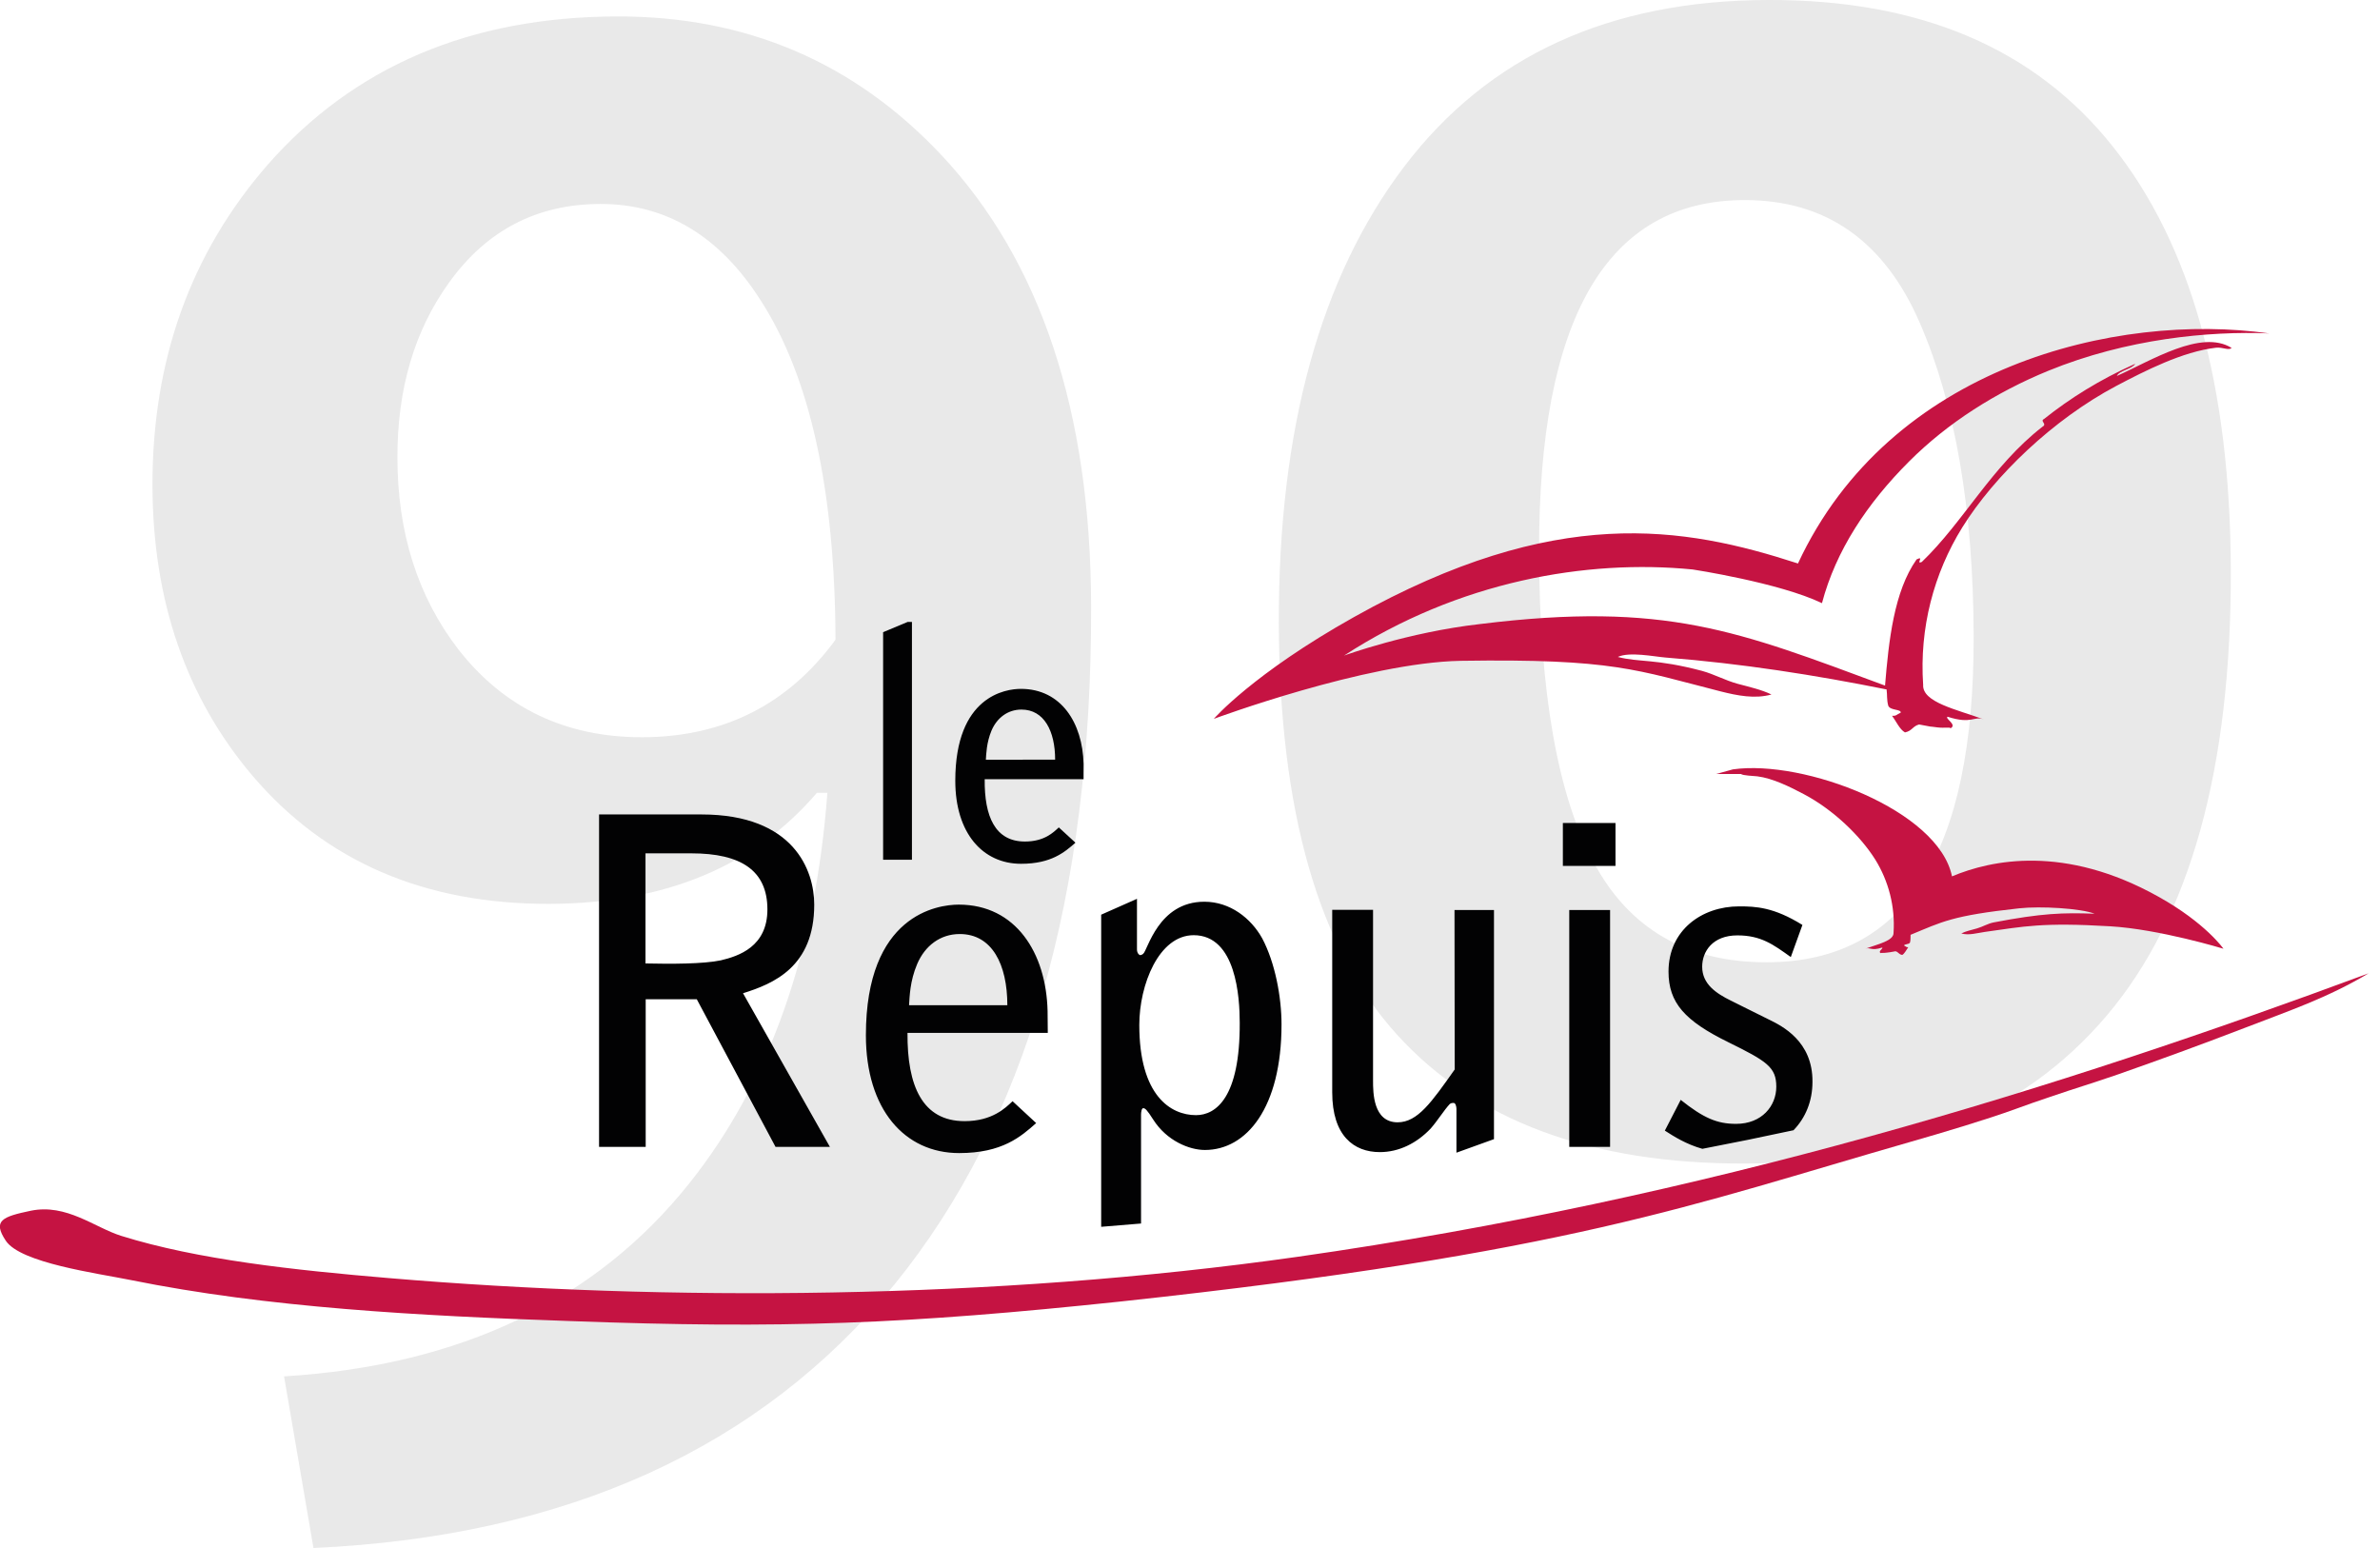
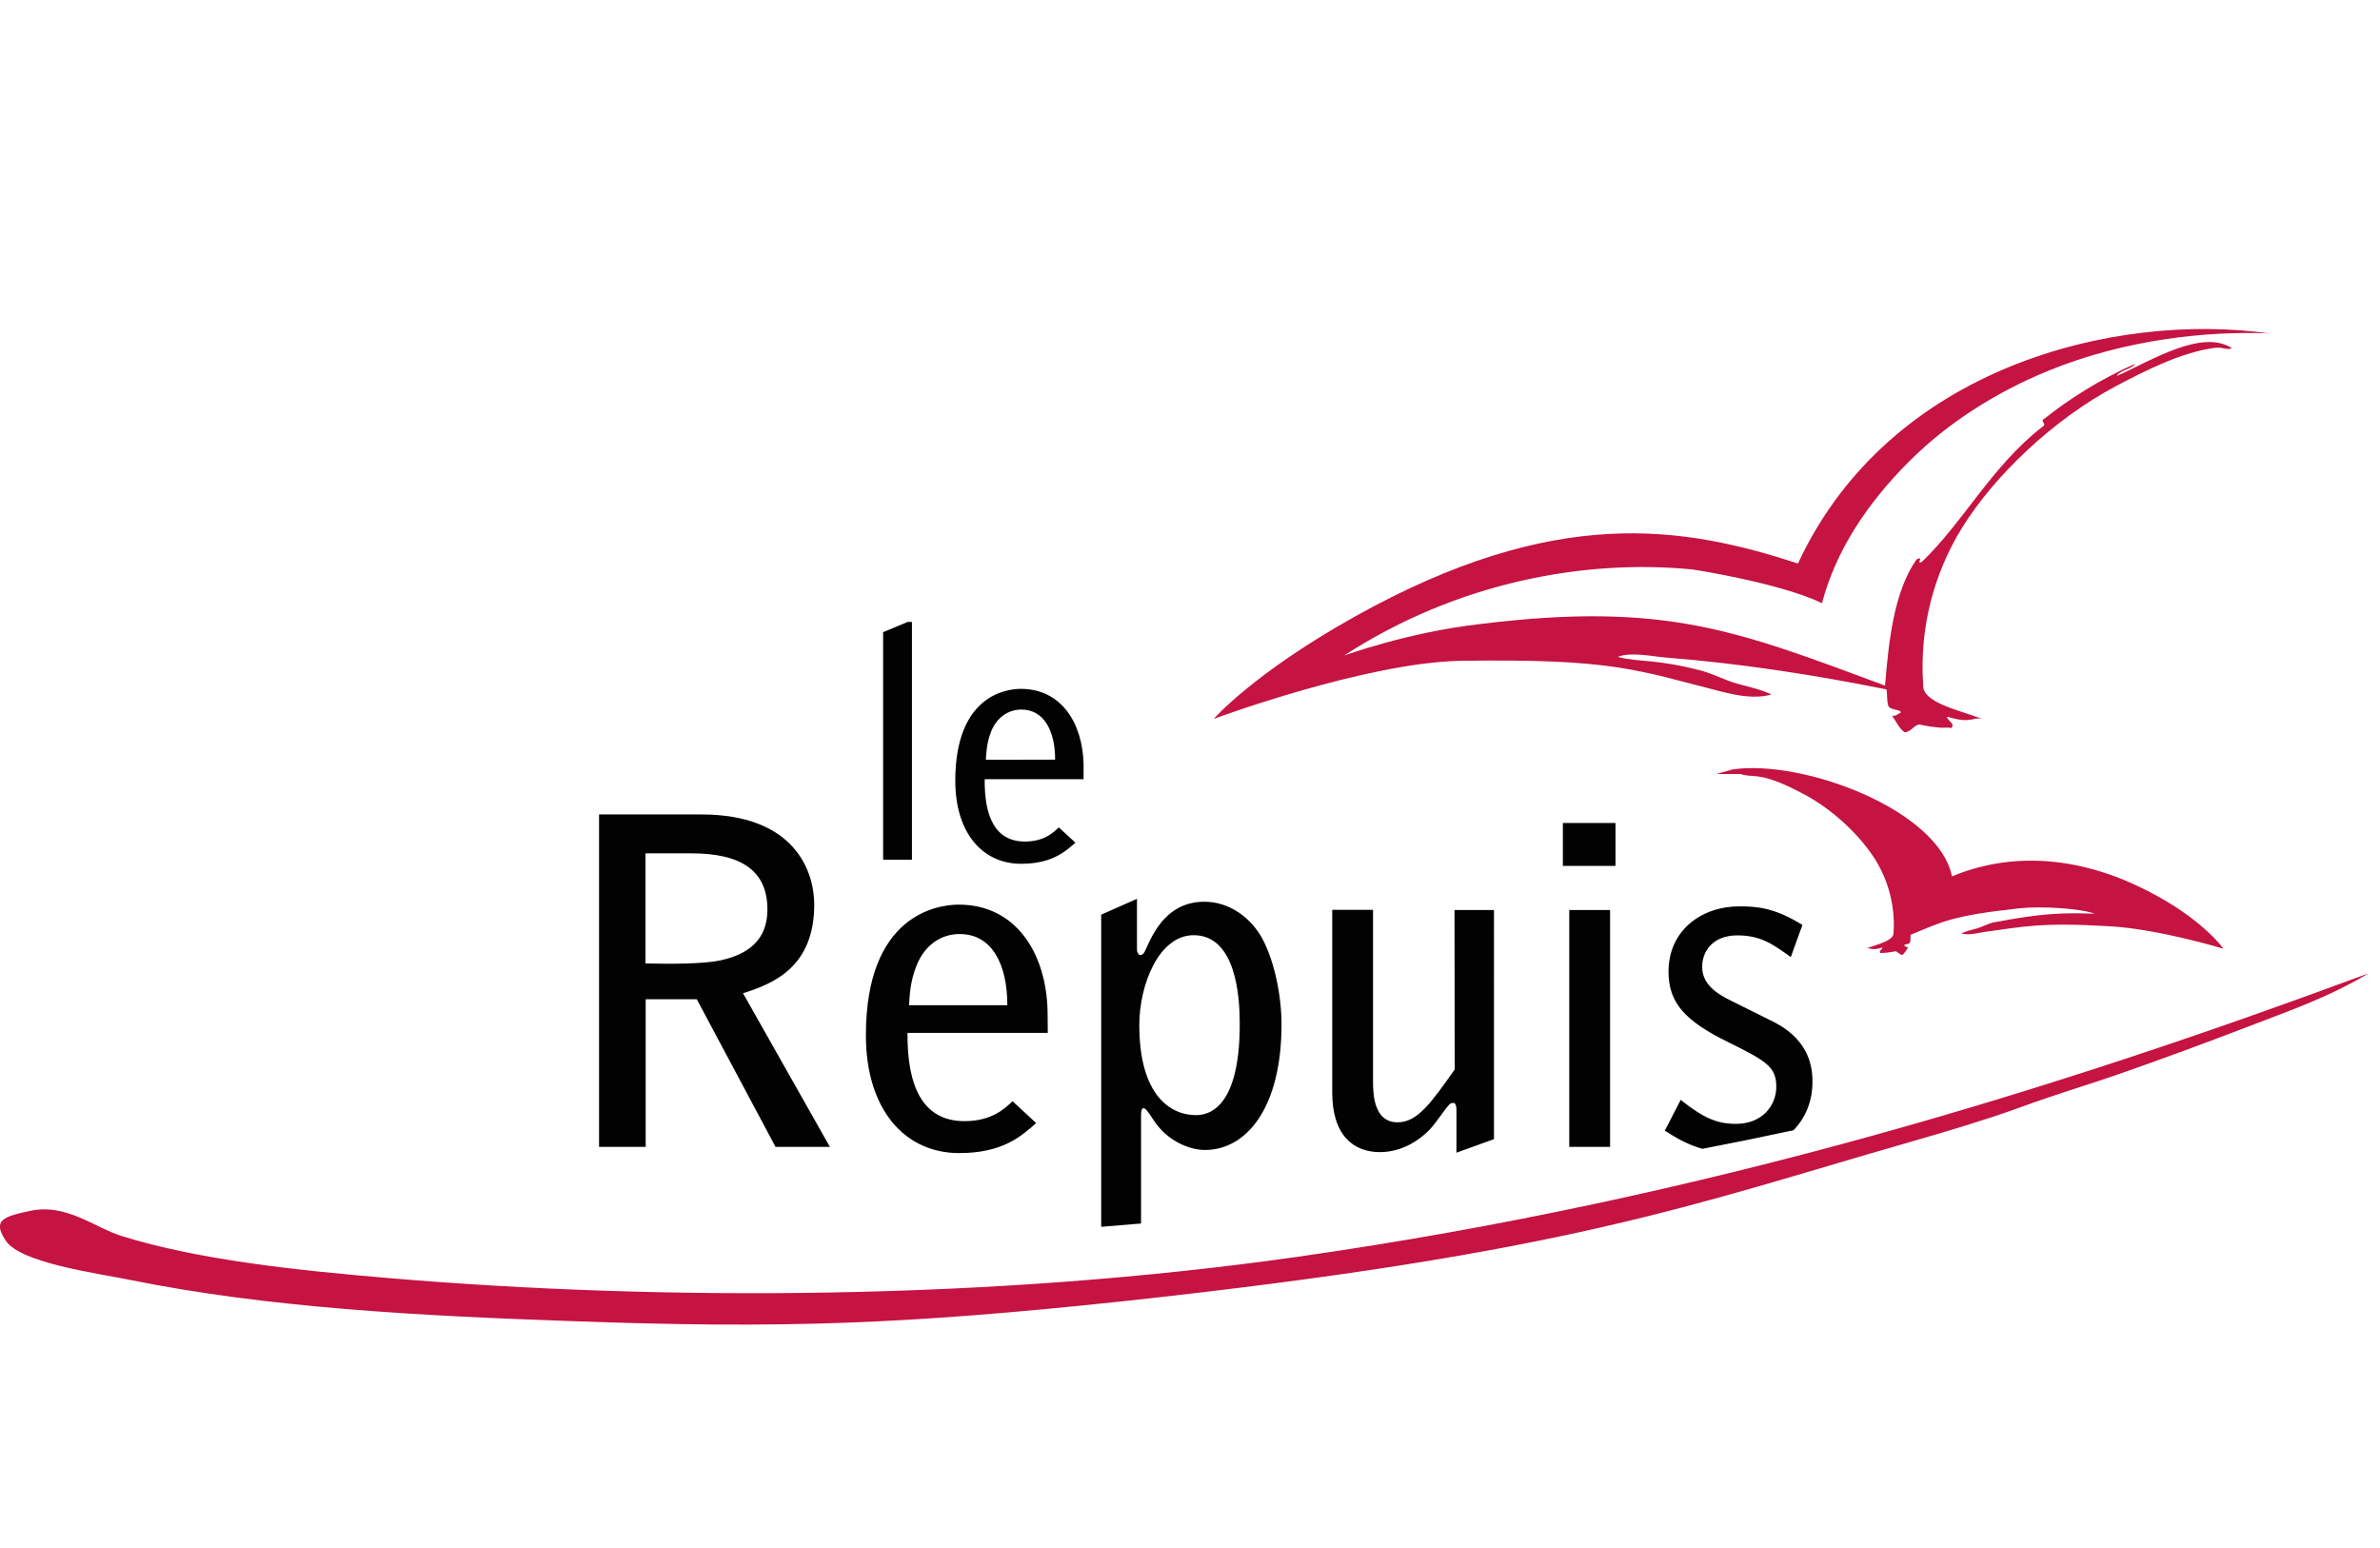
<svg xmlns="http://www.w3.org/2000/svg" id="Calque_1" x="0px" y="0px" viewBox="0 0 123 80" style="enable-background:new 0 0 123 80;" xml:space="preserve">
  <style type="text/css">	.st0{fill:#E9E9E9;}	.st1{fill:#C51342;}	.st2{fill:#020203;}</style>
  <g id="_x3C_Logo_Le_Repuis_x5F_90_ans_x5F_CMYK_x3E_">
-     <path id="_x3C_90_x3E_" class="st0" d="M109.19,7.57C105.16,2.5,99.22-0.03,91.36,0c-8.18,0.02-14.45,2.89-18.79,8.61   s-6.5,13.58-6.48,23.59c0.03,9.72,2.06,16.82,6.11,21.27c4.05,4.46,10.04,6.68,17.97,6.66c8.18-0.02,14.41-2.57,18.72-7.66   c4.3-5.09,6.43-12.76,6.4-23.02C115.26,19.92,113.23,12.64,109.19,7.57z M91.33,49.73c-4.13,0.01-7.12-1.71-8.97-5.17   c-1.86-3.45-2.8-8.79-2.82-16c-0.03-12.13,3.51-18.21,10.61-18.22c4.2-0.01,7.22,2.1,9.06,6.33s2.77,9.63,2.79,16.19   C102.03,44.09,98.47,49.71,91.33,49.73z M31.88,0.85c-7.57,0.02-13.59,2.58-18.07,7.69c-3.97,4.57-5.95,10.1-5.93,16.59   c0.02,5.92,1.74,10.91,5.16,14.95c3.78,4.44,8.9,6.65,15.36,6.63c5.96-0.02,10.56-1.93,13.82-5.74h0.54   c-0.62,8.26-3,14.98-7.11,20.15c-4.86,6.11-11.86,9.45-20.97,10.01L16.2,80c13.09-0.6,23.11-5.16,30.05-13.65   c6.8-8.38,10.17-20.05,10.14-35.01C56.37,21.26,53.78,13.48,48.64,8C44.14,3.22,38.56,0.83,31.88,0.85z M33.22,38.1   c-3.98,0.01-7.16-1.5-9.54-4.55c-2.09-2.72-3.14-6.02-3.14-9.9c-0.01-3.55,0.88-6.57,2.67-9.05c1.93-2.69,4.53-4.05,7.8-4.06   c3.41-0.01,6.18,1.65,8.3,4.98c2.56,3.97,3.84,9.82,3.87,17.54C40.73,36.4,37.42,38.08,33.22,38.1z" />
    <path id="_x3C_Logo_Le_Repuis_x5F_Oiseaux_x3E_" class="st1" d="M88.92,35.73c0.87,0.22,1.78,0.4,2.63,0.16   c-0.52-0.25-1.14-0.39-1.74-0.55c-0.66-0.18-1.2-0.49-1.85-0.67c-2.42-0.64-3.24-0.43-4.35-0.72c0.6-0.28,1.86-0.02,2.46,0.03   c3.95,0.31,7.76,0.91,11.43,1.65c0.04,0.29,0,0.54,0.09,0.85c0.12,0.25,0.67,0.16,0.64,0.35c-0.23,0.1-0.22,0.18-0.45,0.16   c0.22,0.29,0.39,0.7,0.67,0.86c0.38-0.08,0.39-0.32,0.73-0.41c0.48,0.09,0.58,0.11,0.59,0.11c0.01,0,0.07,0,0.35,0.04   c0.39,0.05,0.69-0.03,0.68,0.05c0.37-0.19-0.3-0.5-0.15-0.6c1.28,0.41,1.34-0.06,1.88,0.14c-1.41-0.52-3.19-0.88-3.14-1.79   c-0.2-2.93,0.55-5.76,2.02-8.13c1.66-2.67,4.69-5.58,7.95-7.31c1.5-0.79,3.44-1.78,5.16-1.98c0.35-0.04,0.66,0.16,0.81,0.01   c-1.57-0.98-4.16,0.66-5.93,1.45c0.13-0.29,0.78-0.35,0.95-0.63c-1.84,0.82-3.38,1.79-4.71,2.85c-0.24,0.12,0.18,0.25-0.08,0.4   c-2.63,2.04-4.07,4.91-6.24,6.99c-0.34,0.15,0.16-0.35-0.27-0.13c-1.17,1.66-1.44,4.21-1.63,6.52c-7.57-2.8-11.31-4.37-20.93-3.18   c-3.72,0.42-7.03,1.63-7.03,1.63c5.93-3.85,12.55-4.99,18.02-4.45c0,0,4.47,0.68,6.68,1.74c0.72-2.72,2.33-5.15,4.5-7.32   c2-2,4.49-3.58,7.2-4.69c4.04-1.65,8.3-2.06,11.41-1.93c-7.89-1.11-19.6,1.68-24.35,11.89c-5.92-1.92-12.51-3.07-22.93,2.76   c-5.25,2.94-7.26,5.27-7.26,5.27s7.84-2.91,12.76-3C83.39,34.03,84.59,34.63,88.92,35.73z M103.03,47.67   c-0.3,0.06-0.55,0.22-0.86,0.31c-0.28,0.08-0.57,0.14-0.81,0.26c0.39,0.11,0.81-0.02,1.22-0.08c2.02-0.28,2.95-0.5,6.48-0.29   c2.54,0.15,5.85,1.16,5.85,1.16s-0.92-1.33-3.36-2.69c-4.85-2.71-8.65-1.9-10.67-1.05c-0.69-3.42-7.65-6.05-11.32-5.53L88.69,40   h1.29c0.07,0.08,0.67,0.1,0.84,0.12c0.8,0.1,1.7,0.55,2.4,0.92c1.52,0.8,2.93,2.16,3.7,3.39c0.68,1.1,1.03,2.42,0.94,3.77   c0.02,0.42-0.8,0.59-1.46,0.83c0.26-0.1,0.28,0.13,0.87-0.06c0.08,0.05-0.24,0.19-0.07,0.29c0-0.03,0.14,0,0.32-0.03   c0.14-0.02,0.16-0.02,0.16-0.02c0.01,0,0.05-0.01,0.28-0.05c0.16,0.04,0.16,0.16,0.35,0.19c0.13-0.08,0.21-0.26,0.31-0.4   c-0.11,0.01-0.1-0.03-0.21-0.08c-0.02-0.09,0.24-0.05,0.3-0.16c0.04-0.15,0.02-0.26,0.03-0.4c1.63-0.67,2.12-0.99,5.62-1.37   c1.1-0.12,3.17,0,3.89,0.28C106.63,47.16,105.54,47.19,103.03,47.67z M67.06,64.95c-15.78,2.24-32.67,2.31-46.97,1.1   c-4.87-0.41-9.88-0.95-13.82-2.18c-1.38-0.43-2.83-1.68-4.68-1.3c-1.48,0.31-1.98,0.51-1.29,1.55c0.76,1.15,4.72,1.68,6.45,2.03   c7.07,1.43,14.88,1.85,22.69,2.12c11.04,0.41,17.42,0.16,28.48-1.01C81.2,64.75,87.34,62.28,98.77,59c1.64-0.47,3.86-1.13,5.4-1.69   c0.43-0.16,1.34-0.48,1.77-0.62c1.43-0.49,1.87-0.6,3.53-1.17c2.33-0.82,4.01-1.43,6.62-2.43c2.19-0.85,4.18-1.51,6.32-2.79   C106.43,56.23,88.19,61.94,67.06,64.95z" />
    <path id="_x3C_Logo_Le_Repuis_x5F_Textes_x3E_" class="st2" d="M42.08,46.75c0-1.75-1.03-4.66-5.83-4.66h-5.29v17.18h2.41v-7.63   h2.64l4.07,7.63h2.81l-4.49-7.94C39.96,50.84,42.08,49.98,42.08,46.75z M33.36,49.79V44.1h2.37c2.57,0,3.93,0.89,3.93,2.9   c0,1.92-1.48,2.41-2.41,2.63C36.35,49.82,34.66,49.82,33.36,49.79z M54.14,52.25c-0.07-3-1.64-5.5-4.59-5.5   c-1.1,0-4.8,0.52-4.8,6.75c0,3.83,2,6.09,4.82,6.09c2.23,0,3.19-0.85,3.98-1.55l-1.22-1.13c-0.37,0.35-1.05,1.03-2.48,1.03   c-2.18,0-2.97-1.82-2.95-4.56h7.25L54.14,52.25z M46.98,51.95c0.03-0.42,0.04-1.24,0.42-2.13c0.4-0.94,1.19-1.55,2.2-1.55   c1.67,0,2.46,1.57,2.46,3.68C52.06,51.95,46.98,51.95,46.98,51.95z M62.24,46.6c-2.39,0-2.93,2.53-3.16,2.69   c-0.04,0.04-0.11,0.07-0.16,0.07c-0.04,0-0.16-0.1-0.16-0.29v-2.62l-1.85,0.82v16.13l2.06-0.17v-5.63c0-0.12,0.03-0.33,0.11-0.33   c0.1,0,0.19,0.07,0.52,0.59c0.7,1.1,1.87,1.57,2.67,1.57c2.15,0,3.96-2.18,3.96-6.49c0-1.41-0.33-3.19-1-4.45   C64.65,47.45,63.57,46.6,62.24,46.6z M61.81,57.63c-1.31,0-2.93-1.01-2.93-4.66c0-2.08,1.01-4.64,2.81-4.64   c2.2,0,2.38,3.23,2.38,4.52C64.09,56.72,62.84,57.63,61.81,57.63z M75.18,55.27C73.99,56.95,73.27,58,72.23,58   c-1.27,0-1.27-1.55-1.27-2.15v-8.83h-2.11v9.43c0,2.25,1.12,3.09,2.46,3.09c0.98,0,1.9-0.45,2.63-1.22c0.35-0.4,0.7-0.96,0.98-1.26   C74.99,57,75.05,57,75.13,57c0.1,0,0.14,0.21,0.14,0.3v2.27l1.94-0.7V47.03h-2.04L75.18,55.27L75.18,55.27z M80.77,44.75h2.72   v-2.22h-2.72V44.75z M81.1,59.27h2.11V47.03H81.1V59.27z M91.42,52.69l-1.97-0.98c-0.75-0.37-1.48-0.85-1.48-1.75   c0-0.79,0.54-1.62,1.82-1.62c1.22,0,1.85,0.47,2.76,1.12l0.6-1.66c-1.48-0.92-2.41-0.96-3.27-0.96c-1.94,0-3.65,1.24-3.65,3.37   c0,1.62,0.85,2.55,3.09,3.65c1.99,0.98,2.48,1.29,2.48,2.3c0,1-0.75,1.92-2.08,1.92c-0.98,0-1.68-0.3-2.86-1.24l-0.82,1.59   c0.47,0.3,1.09,0.7,1.94,0.94c1.57-0.3,3.14-0.62,4.71-0.96c0.62-0.64,0.98-1.5,0.98-2.5C93.69,53.81,92.1,53.02,91.42,52.69z    M47.13,32.14h-0.22l-1.27,0.53v11.76h1.49V32.14z M56,39.48c-0.05-2.12-1.16-3.88-3.24-3.88c-0.78,0-3.39,0.36-3.39,4.75   c0,2.7,1.41,4.29,3.4,4.29c1.56,0,2.25-0.6,2.81-1.09l-0.86-0.79c-0.27,0.25-0.74,0.73-1.75,0.73c-1.54,0-2.1-1.29-2.08-3.22h5.11   L56,39.48z M50.95,39.26c0.02-0.29,0.03-0.87,0.29-1.5c0.28-0.66,0.84-1.09,1.55-1.09c1.17,0,1.74,1.11,1.74,2.59H50.95z" />
  </g>
</svg>